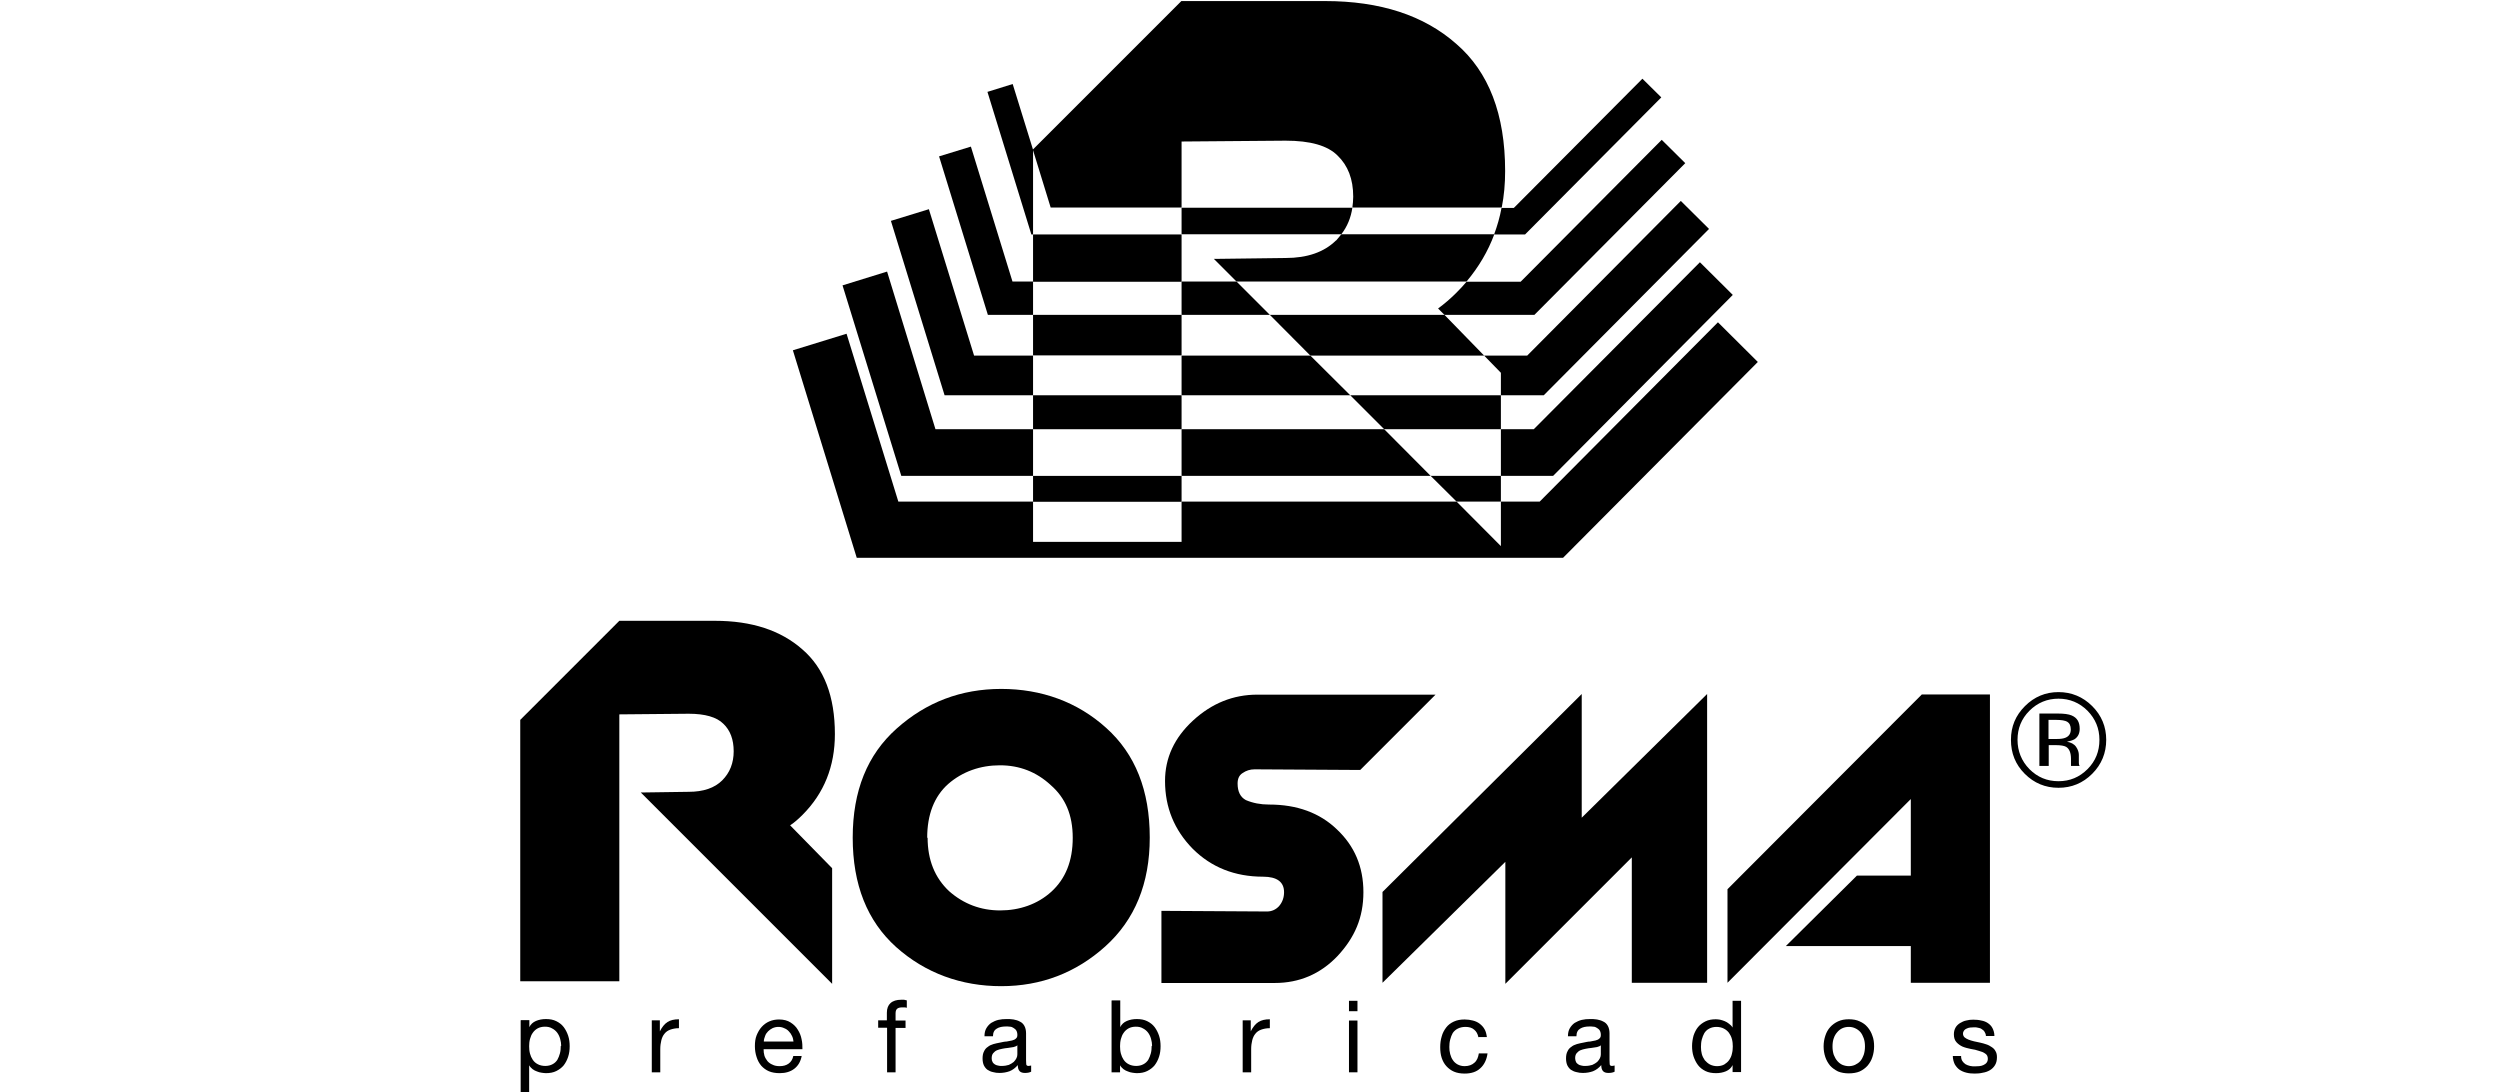
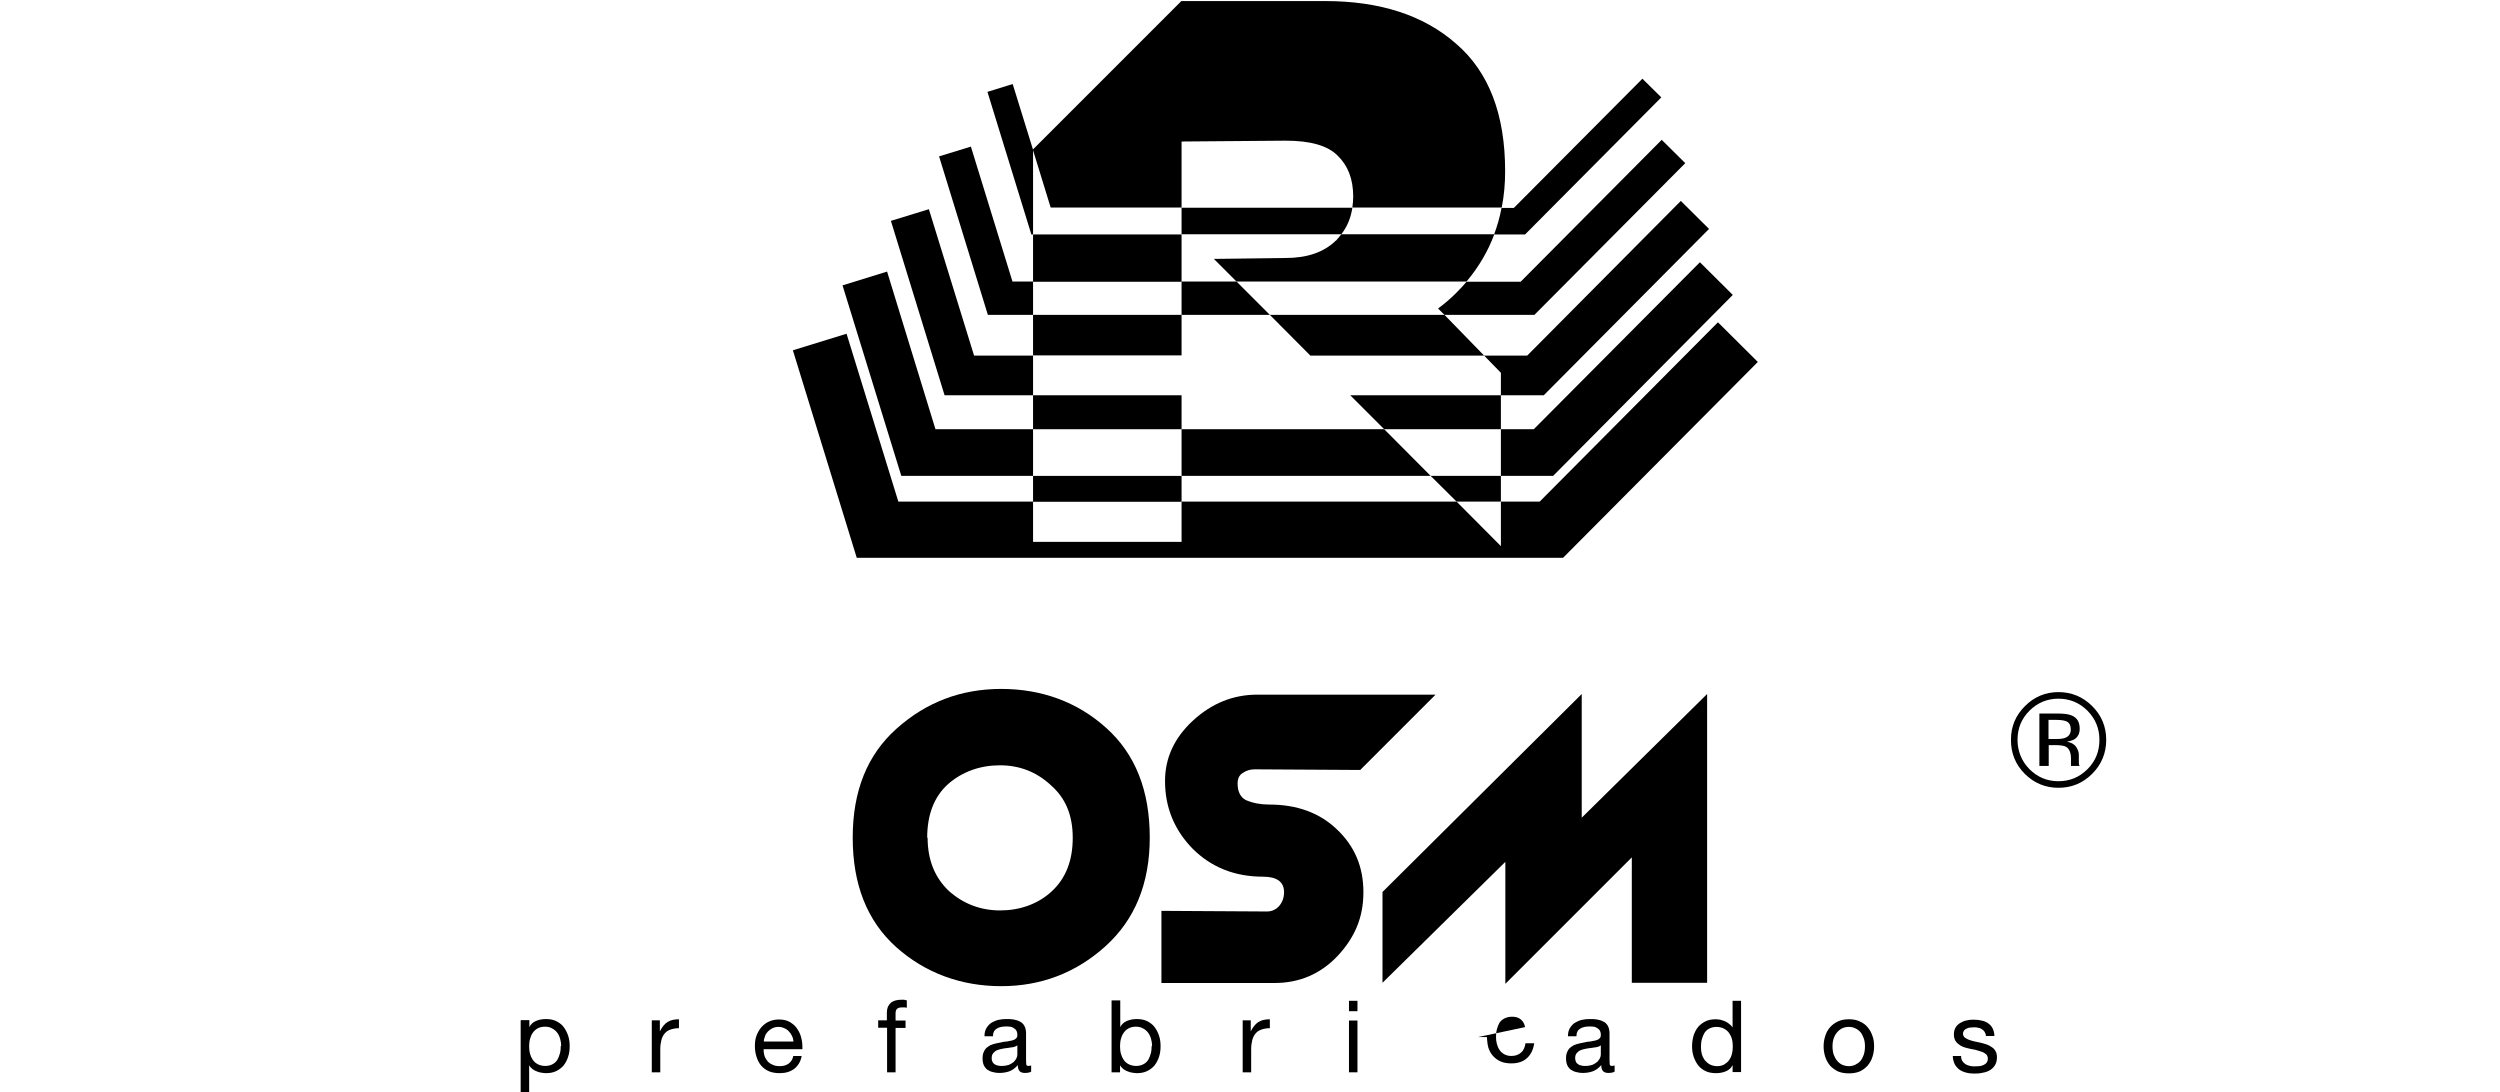
<svg xmlns="http://www.w3.org/2000/svg" id="Grupo_43" data-name="Grupo 43" viewBox="0 0 117.83 51.47">
  <path d="M96.97,33.63c.31,0,.53.03.67.09.26.11.38.31.38.63,0,.22-.08.38-.24.49-.09.05-.21.09-.36.12.19.03.34.11.43.24.09.13.13.26.13.38v.18c0,.06,0,.12,0,.18,0,.07.01.11.02.13l.02.03h-.41s0-.02,0-.02c0,0,0-.02,0-.03v-.08s0-.2,0-.2c0-.29-.08-.48-.23-.57-.09-.05-.25-.08-.48-.08h-.34v.98h-.44v-2.47h.86ZM97.44,34.02c-.11-.06-.28-.09-.52-.09h-.37v.9h.39c.18,0,.32-.02.41-.06.17-.07.25-.2.25-.39,0-.18-.06-.3-.17-.36ZM98.61,36.47c-.44.44-.97.66-1.59.66s-1.15-.22-1.59-.66c-.44-.44-.65-.97-.65-1.6s.22-1.15.66-1.59c.44-.44.97-.66,1.58-.66s1.15.22,1.59.66c.44.44.66.97.66,1.59,0,.62-.22,1.16-.66,1.6ZM95.65,33.5c-.38.38-.56.84-.56,1.37s.19,1,.56,1.38c.38.38.83.57,1.37.57s.99-.19,1.37-.57c.38-.38.56-.84.56-1.38s-.19-.99-.56-1.37c-.38-.38-.84-.57-1.37-.57s-.99.19-1.37.57Z" fill-rule="evenodd" />
  <path d="M43.72,39.48c0,1.05.34,1.89,1.01,2.52.69.61,1.5.91,2.41.91s1.76-.29,2.41-.88c.67-.61,1.01-1.45,1.01-2.54s-.35-1.89-1.04-2.49c-.67-.62-1.47-.93-2.39-.93s-1.76.29-2.44.88c-.66.59-.99,1.44-.99,2.54ZM54.19,39.48c0,2.16-.7,3.87-2.1,5.13-1.38,1.24-3.02,1.87-4.9,1.87s-3.57-.61-4.95-1.84c-1.37-1.23-2.05-2.95-2.05-5.16s.69-3.91,2.07-5.14c1.4-1.25,3.04-1.87,4.93-1.87s3.59.61,4.95,1.84c1.37,1.23,2.05,2.95,2.05,5.16Z" fill-rule="evenodd" />
  <path d="M59.82,37.92c1.31,0,2.38.39,3.19,1.17.83.78,1.25,1.76,1.25,2.96s-.41,2.14-1.22,3.01c-.81.85-1.8,1.27-2.96,1.27h-5.34v-3.4l4.98.03c.22,0,.42-.09.57-.26.16-.19.23-.41.23-.65,0-.48-.33-.73-.99-.73-1.33,0-2.44-.44-3.32-1.32-.86-.88-1.3-1.94-1.3-3.19,0-1.09.44-2.04,1.32-2.85.88-.81,1.89-1.22,3.03-1.22h8.4l-3.55,3.55-4.98-.03c-.21,0-.4.06-.57.18-.16.1-.23.27-.23.49,0,.38.13.64.39.78.33.14.69.21,1.09.21Z" fill-rule="evenodd" />
  <polygon points="65.16 42.04 74.55 32.71 74.55 38.54 80.46 32.71 80.46 46.32 76.91 46.32 76.91 40.41 70.95 46.37 70.95 40.62 65.16 46.32 65.16 42.04" fill-rule="evenodd" />
-   <polygon points="81.42 41.91 90.58 32.73 93.79 32.73 93.79 46.32 90.06 46.32 90.06 44.59 84.17 44.59 87.52 41.27 90.06 41.27 90.06 37.66 81.42 46.32 81.42 41.91" fill-rule="evenodd" />
  <path d="M26.43,49.3c0,.12-.01.24-.04.35-.03.11-.07.21-.12.3-.06.09-.13.16-.23.21-.09.05-.21.08-.34.08s-.26-.03-.35-.08c-.1-.05-.18-.12-.24-.21-.06-.09-.1-.18-.13-.29-.03-.11-.04-.23-.04-.35,0-.11.01-.23.04-.34.03-.11.07-.21.13-.29.06-.09.14-.16.23-.21.09-.05.21-.08.34-.08s.24.02.34.08c.1.05.18.12.24.2.06.08.11.18.14.29.03.11.05.22.05.33ZM24.54,48.1v3.37h.4v-1.26h0c.04.07.1.13.16.18.07.05.14.09.21.11.07.03.14.05.22.06.08.01.14.02.2.02.19,0,.35-.03.49-.1.14-.07.26-.16.35-.27.09-.12.16-.25.21-.41.05-.15.07-.32.07-.49s-.02-.34-.07-.49c-.05-.15-.12-.29-.21-.41-.09-.12-.21-.21-.35-.28-.14-.07-.3-.1-.49-.1-.17,0-.33.03-.47.09-.14.06-.25.16-.31.29h0v-.33h-.4Z" fill-rule="evenodd" />
  <path d="M30.72,48.1v2.44h.4v-1.09c0-.16.02-.3.05-.42.03-.12.08-.23.15-.31.07-.09.16-.15.27-.19.11-.04.25-.07.41-.07v-.42c-.22,0-.4.04-.54.13-.14.09-.26.24-.36.44h0v-.52h-.38Z" fill-rule="evenodd" />
  <path d="M37.79,49.77h-.4c-.03.16-.11.28-.22.36-.11.08-.25.12-.42.12-.13,0-.25-.02-.34-.07-.1-.04-.18-.1-.24-.17-.06-.08-.11-.16-.14-.25-.03-.1-.04-.2-.04-.31h1.83c0-.15,0-.3-.04-.47-.03-.16-.09-.31-.18-.45-.08-.14-.2-.25-.34-.34-.14-.09-.32-.14-.54-.14-.17,0-.32.03-.46.09-.14.06-.26.15-.36.26-.1.11-.18.25-.24.4-.06.15-.08.32-.08.51,0,.19.03.36.08.51.05.16.12.29.22.41.1.11.22.2.36.26.14.06.31.09.51.09.28,0,.51-.07.69-.21.18-.14.3-.34.35-.62ZM37.4,49.09h-1.4c0-.09.03-.18.06-.26.03-.09.08-.16.14-.22.06-.06.13-.11.21-.15.09-.04.18-.06.28-.06s.19.02.27.06c.08.03.16.08.22.15.06.06.11.13.15.22.04.08.06.17.07.27Z" fill-rule="evenodd" />
  <path d="M41.81,48.45v2.09h.4v-2.09h.47v-.35h-.47v-.34c0-.11.03-.18.08-.22.05-.04.13-.06.23-.06.03,0,.07,0,.11,0,.04,0,.08.01.11.02v-.35s-.08-.02-.13-.03c-.05,0-.09,0-.13,0-.22,0-.39.05-.51.16-.11.1-.17.25-.17.45v.36h-.41v.35h.41Z" fill-rule="evenodd" />
  <path d="M47.95,49.28v.41c0,.06-.01.12-.04.18-.03.06-.07.12-.13.18-.06.05-.14.1-.23.14-.09.03-.21.05-.34.05-.06,0-.12,0-.18-.02-.06-.01-.11-.03-.15-.06-.04-.03-.08-.06-.1-.11-.03-.05-.04-.1-.04-.17,0-.1.02-.18.07-.24.05-.06.11-.11.18-.14.07-.03.15-.05.25-.07.09-.02.18-.03.27-.04.09-.01.18-.03.26-.04.08-.02.15-.05.2-.09ZM48.6,50.53v-.31s-.09.02-.12.02c-.06,0-.1-.02-.11-.07,0-.04-.01-.11-.01-.21v-1.26c0-.14-.03-.26-.08-.35-.05-.09-.12-.16-.21-.2-.09-.05-.19-.08-.3-.1-.11-.02-.22-.02-.33-.02-.14,0-.26.01-.39.04-.12.03-.23.08-.33.14-.09.06-.17.15-.23.25-.06.1-.09.23-.09.38h.4c0-.18.07-.3.18-.36.11-.07.26-.1.43-.1.06,0,.13,0,.19.01.07,0,.12.03.17.06.05.03.1.07.13.12.03.05.05.12.05.21,0,.08-.02.13-.07.17-.04.04-.1.07-.18.09-.08.02-.16.03-.26.05-.1,0-.2.03-.31.05-.1.02-.21.04-.31.07-.1.03-.19.07-.26.13-.08.05-.14.12-.18.21-.05.09-.07.2-.07.34,0,.12.02.23.06.32.04.08.1.16.17.21.08.05.16.09.26.11.1.03.2.04.31.04.17,0,.33-.03.47-.08.15-.06.28-.16.39-.29,0,.13.03.23.09.29.06.06.15.08.25.08.12,0,.22-.02.29-.06Z" fill-rule="evenodd" />
  <path d="M54.28,49.3c0,.12-.01.24-.04.35-.03.11-.07.21-.12.3-.06.09-.13.16-.23.21-.09.05-.21.08-.34.08s-.26-.03-.35-.08c-.1-.05-.18-.12-.24-.21-.06-.09-.1-.18-.13-.29-.03-.11-.04-.23-.04-.35,0-.11.01-.23.04-.34.03-.11.07-.21.13-.29.06-.09.14-.16.23-.21.09-.05.21-.08.34-.08s.24.02.34.08c.1.05.18.12.24.2.06.08.11.18.14.29.03.11.05.22.05.33ZM52.39,47.17v3.37h.4v-.33h0c.04.07.1.13.16.18.07.05.14.09.21.11.07.03.14.05.22.06.08.01.14.02.2.02.19,0,.35-.03.49-.1.14-.07.26-.16.35-.27.09-.12.16-.25.21-.41.05-.15.07-.32.07-.49s-.02-.34-.07-.49c-.05-.15-.12-.29-.21-.41-.09-.12-.21-.21-.35-.28-.14-.07-.3-.1-.49-.1-.17,0-.33.03-.47.09-.14.06-.25.16-.31.29h0v-1.26h-.4Z" fill-rule="evenodd" />
  <path d="M58.57,48.1v2.44h.4v-1.09c0-.16.02-.3.05-.42.03-.12.08-.23.15-.31.07-.09.16-.15.27-.19.11-.04.25-.07.41-.07v-.42c-.22,0-.4.04-.54.13-.14.09-.26.24-.36.44h0v-.52h-.38Z" fill-rule="evenodd" />
  <path d="M63.58,48.1v2.44h.4v-2.44h-.4ZM63.98,47.66v-.49h-.4v.49h.4Z" fill-rule="evenodd" />
-   <path d="M69.66,48.88h.42c-.02-.14-.05-.27-.11-.37-.06-.11-.14-.19-.23-.26-.09-.07-.2-.12-.32-.15-.12-.03-.25-.05-.39-.05-.19,0-.36.03-.51.1-.15.07-.27.16-.36.28-.09.12-.17.26-.21.42-.05.16-.07.33-.07.51s.02.35.07.5c.05.15.12.28.22.39.1.11.22.2.36.26.14.06.31.09.5.09.31,0,.56-.08.74-.25.18-.16.3-.4.34-.7h-.41c-.03.19-.09.34-.21.44-.11.1-.26.16-.46.16-.13,0-.23-.03-.33-.08-.09-.05-.17-.12-.22-.2-.06-.08-.1-.18-.13-.29-.03-.11-.04-.22-.04-.33,0-.12.01-.24.04-.35.03-.12.07-.22.12-.31.06-.09.14-.16.24-.21.1-.05.22-.08.36-.08.17,0,.31.04.41.13.1.08.17.2.2.36Z" fill-rule="evenodd" />
+   <path d="M69.66,48.88h.42s.02.35.07.5c.05.15.12.28.22.39.1.11.22.2.36.26.14.06.31.09.5.09.31,0,.56-.08.74-.25.18-.16.3-.4.34-.7h-.41c-.03.19-.09.34-.21.44-.11.1-.26.16-.46.16-.13,0-.23-.03-.33-.08-.09-.05-.17-.12-.22-.2-.06-.08-.1-.18-.13-.29-.03-.11-.04-.22-.04-.33,0-.12.01-.24.04-.35.03-.12.07-.22.12-.31.06-.09.14-.16.24-.21.1-.05.22-.08.36-.08.17,0,.31.04.41.13.1.08.17.2.2.36Z" fill-rule="evenodd" />
  <path d="M75.45,49.28v.41c0,.06-.01.12-.04.18-.03.06-.07.12-.13.18-.06.05-.14.1-.23.14-.09.03-.21.05-.34.05-.06,0-.12,0-.18-.02-.06-.01-.11-.03-.15-.06-.04-.03-.08-.06-.1-.11-.02-.05-.04-.1-.04-.17,0-.1.02-.18.07-.24.05-.06.11-.11.18-.14.07-.03.15-.05.25-.07.09-.02.18-.03.27-.04.09-.01.18-.03.26-.04.08-.02.15-.05.2-.09ZM76.1,50.53v-.31s-.09.02-.12.02c-.06,0-.1-.02-.11-.07,0-.04-.01-.11-.01-.21v-1.26c0-.14-.03-.26-.08-.35-.05-.09-.12-.16-.21-.2-.09-.05-.19-.08-.3-.1-.11-.02-.22-.02-.33-.02-.14,0-.26.01-.39.04-.12.03-.23.08-.33.14-.09.06-.17.15-.23.25-.06.1-.09.23-.09.38h.4c0-.18.07-.3.18-.36.11-.07.26-.1.43-.1.06,0,.13,0,.19.01.07,0,.12.03.17.06.05.03.1.07.13.12.03.05.05.12.05.21,0,.08-.02.13-.07.17-.04.04-.1.07-.18.09-.08.02-.16.03-.26.05-.1,0-.2.03-.31.05-.1.02-.21.04-.31.07-.1.03-.19.07-.26.13-.08.05-.14.12-.18.21-.05.09-.07.2-.07.34,0,.12.02.23.06.32.04.08.1.16.17.21.08.05.16.09.26.11.1.03.2.04.31.04.17,0,.33-.03.47-.08.15-.06.28-.16.39-.29,0,.13.03.23.09.29.06.06.15.08.25.08.12,0,.22-.02.29-.06Z" fill-rule="evenodd" />
  <path d="M82.06,50.54v-3.37h-.4v1.26h0c-.04-.07-.1-.13-.17-.18-.06-.05-.13-.09-.2-.12-.07-.03-.14-.05-.22-.07-.07-.01-.14-.02-.2-.02-.19,0-.35.03-.49.1-.14.07-.26.16-.35.27-.09.11-.16.25-.21.4-.04.15-.07.32-.07.49s.02.34.07.49c.05.15.12.29.21.41.09.12.21.21.35.28.14.07.31.1.5.1.17,0,.33-.03.47-.09.14-.06.25-.16.31-.29h0v.33h.4ZM80.17,49.34c0-.12.01-.24.04-.35.03-.11.07-.21.12-.3.06-.09.13-.16.23-.21.09-.05.21-.08.34-.08s.26.03.35.08c.1.05.18.12.24.2.06.09.11.18.14.3.03.11.04.23.04.34,0,.11-.01.23-.04.34-.02.11-.07.21-.13.3-.06.09-.14.15-.23.21-.09.05-.21.08-.34.08s-.24-.03-.34-.08c-.09-.05-.17-.12-.24-.2-.06-.09-.11-.18-.14-.29-.03-.11-.04-.22-.04-.33Z" fill-rule="evenodd" />
  <path d="M85.95,49.32c0,.18.03.35.08.5.05.15.13.29.23.41.1.11.23.2.37.27.15.06.32.09.51.09s.37-.03.51-.09c.15-.07.27-.16.37-.27.1-.12.18-.25.23-.41.05-.15.08-.32.08-.5s-.02-.35-.08-.5c-.05-.16-.13-.29-.23-.41-.1-.12-.23-.21-.37-.27-.14-.07-.32-.1-.51-.1s-.36.03-.51.1-.27.16-.37.27c-.1.11-.18.25-.23.41-.05.15-.08.32-.08.5ZM86.37,49.32c0-.15.02-.28.06-.39.04-.12.1-.21.17-.29.07-.08.15-.14.24-.18.09-.04.19-.06.3-.06s.2.02.29.06c.09.04.18.1.25.18.07.08.12.18.16.29.04.11.06.24.06.39s-.02.28-.06.4c-.04.11-.09.21-.16.29-.07.08-.15.13-.25.18-.09.04-.19.06-.29.06s-.2-.02-.3-.06c-.09-.04-.17-.1-.24-.18-.07-.08-.12-.17-.17-.29-.04-.12-.06-.25-.06-.4Z" fill-rule="evenodd" />
  <path d="M92.44,49.77h-.4c0,.15.04.28.09.39.06.1.13.19.23.26.09.06.2.11.33.14.12.03.25.04.39.04.12,0,.25-.01.37-.04.13-.02.24-.06.34-.12.1-.06.18-.14.24-.24.06-.1.09-.22.09-.37,0-.12-.02-.21-.07-.29-.04-.08-.1-.14-.18-.19-.07-.05-.16-.1-.26-.13-.09-.03-.19-.06-.29-.08-.09-.02-.19-.04-.28-.06-.09-.02-.18-.05-.26-.08-.08-.03-.14-.07-.19-.11-.05-.05-.07-.11-.07-.17,0-.06.02-.11.05-.15.03-.04.07-.07.12-.09.05-.03.11-.04.17-.05.06,0,.12-.01.18-.01.07,0,.13,0,.19.02.07.01.13.03.18.07.05.03.1.07.13.13.03.05.06.11.06.19h.4c0-.15-.04-.27-.09-.37-.05-.1-.13-.18-.22-.24-.09-.06-.19-.1-.31-.12-.12-.03-.24-.04-.38-.04-.11,0-.22.01-.33.04-.11.02-.2.07-.29.12-.08.05-.16.12-.21.21-.05.09-.08.19-.08.32,0,.16.04.28.12.37.08.09.18.16.29.21.12.05.25.08.39.11.14.02.27.05.38.09.12.03.22.07.3.13.08.05.12.13.12.24,0,.08-.02.14-.06.19-.04.05-.09.08-.15.11-.06.03-.12.04-.19.05-.07,0-.14.01-.2.01-.08,0-.16,0-.24-.02-.08-.02-.14-.04-.21-.08-.06-.04-.11-.09-.15-.15-.04-.06-.06-.14-.06-.23Z" fill-rule="evenodd" />
-   <path d="M39.22,46.37l-9.02-9.02h.16l2.1-.03c.69,0,1.22-.18,1.58-.54.36-.36.54-.82.54-1.37s-.16-.99-.49-1.3c-.31-.31-.86-.47-1.63-.47l-3.27.03v12.58h-4.67v-12.32l4.67-4.67h4.51c1.73,0,3.1.45,4.12,1.35,1.02.88,1.53,2.21,1.53,3.99,0,1.52-.51,2.79-1.53,3.81-.18.18-.37.35-.58.49l1.98,2.02v5.45Z" fill-rule="evenodd" />
  <g>
    <path d="M55.69,9.79v-3.12l4.9-.04c1.17,0,1.98.23,2.45.7.49.47.74,1.11.74,1.94,0,.18-.02.35-.04.51h7.04c.11-.55.16-1.12.16-1.72,0-2.67-.77-4.67-2.3-5.99-1.53-1.35-3.59-2.02-6.19-2.02h-6.77l-7,7,.84,2.73h6.16Z" />
    <polygon points="68.65 23.64 70.74 23.64 70.74 22.43 67.43 22.43 68.65 23.64" />
    <path d="M62.96,11.34c-.55.54-1.34.82-2.37.82l-3.15.04h-.23l1.07,1.07h10.84c.57-.68,1.01-1.42,1.31-2.23h-7.21c-.08.1-.16.2-.25.3Z" />
    <polygon points="61.76 16.76 69.95 16.76 68.08 14.84 59.85 14.84 61.76 16.76" />
    <polygon points="65.24 20.23 70.74 20.23 70.74 18.63 63.64 18.63 65.24 20.23" />
    <rect x="48.69" y="22.43" width="7" height="1.22" />
    <rect x="48.69" y="18.63" width="7" height="1.6" />
    <rect x="48.69" y="14.84" width="7" height="1.91" />
    <rect x="48.69" y="11.05" width="7" height="2.23" />
    <path d="M71.88,11.05l6.42-6.46-.89-.88-6.06,6.09h-.58c-.08.43-.2.85-.35,1.25h1.45Z" />
    <path d="M63.74,9.79h-8.05v1.25h7.53c.28-.36.45-.78.52-1.25Z" />
    <polygon points="48.69 7.06 47.73 3.96 46.54 4.33 48.61 11.05 48.69 11.05 48.69 7.06 48.69 7.06" />
    <polygon points="80.97 15.19 72.57 23.64 70.74 23.64 70.74 25.74 68.65 23.64 55.69 23.64 55.69 25.54 48.69 25.54 48.69 23.64 42.34 23.64 39.9 15.73 37.37 16.51 40.38 26.29 73.67 26.29 82.85 17.06 80.97 15.19" />
    <polygon points="65.24 20.23 55.69 20.23 55.69 22.43 67.43 22.43 65.24 20.23" />
    <polygon points="44.09 20.23 41.81 12.8 39.71 13.45 42.48 22.43 48.69 22.43 48.69 20.23 44.09 20.23" />
    <polygon points="73.2 22.43 81.67 13.9 80.12 12.36 72.29 20.23 70.74 20.23 70.74 22.43 73.2 22.43" />
    <polygon points="70.74 18.63 72.76 18.63 80.55 10.79 79.22 9.47 71.98 16.76 69.95 16.76 70.74 17.57 70.74 18.63" />
-     <polygon points="61.76 16.76 55.69 16.76 55.69 18.63 63.64 18.63 61.76 16.76" />
    <polygon points="45.91 16.76 43.78 9.86 41.99 10.41 44.52 18.63 48.69 18.63 48.69 16.76 45.91 16.76" />
    <path d="M67.78,14.54l.3.3h4.24l7.11-7.15-1.11-1.1-6.65,6.69h-2.55c-.15.18-.31.35-.48.52-.27.27-.56.52-.86.74Z" />
    <polygon points="47.72 13.27 45.76 6.91 44.26 7.37 46.56 14.84 48.69 14.84 48.69 13.27 47.72 13.27" />
    <polygon points="58.28 13.27 55.69 13.27 55.69 14.84 59.85 14.84 58.28 13.27" />
  </g>
</svg>